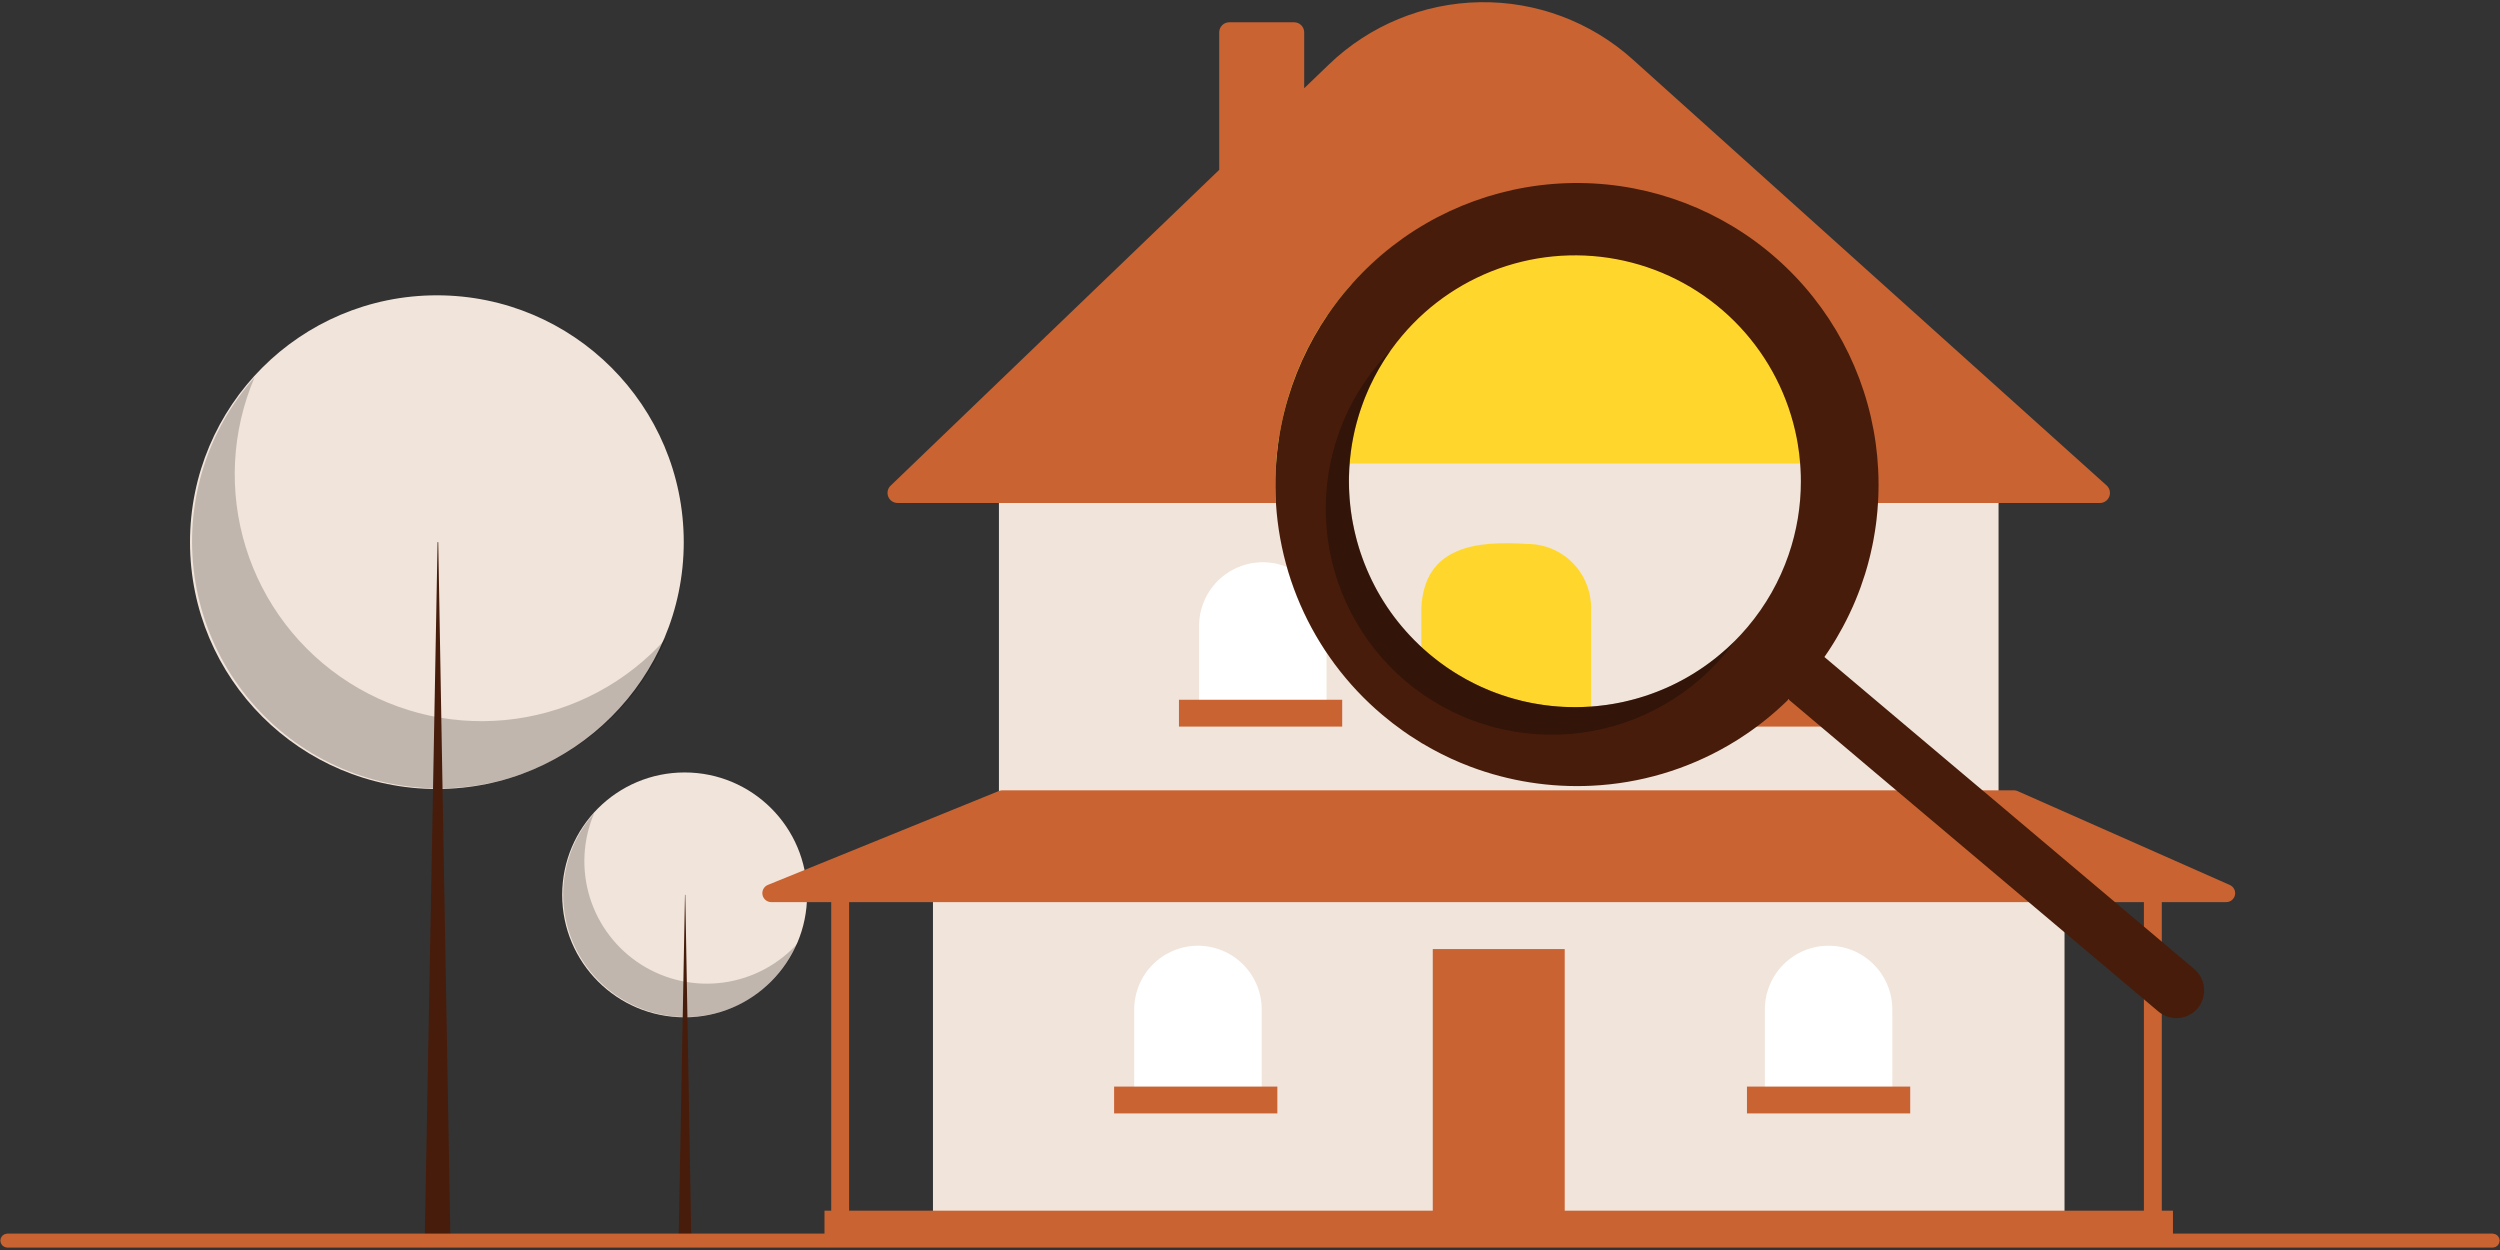
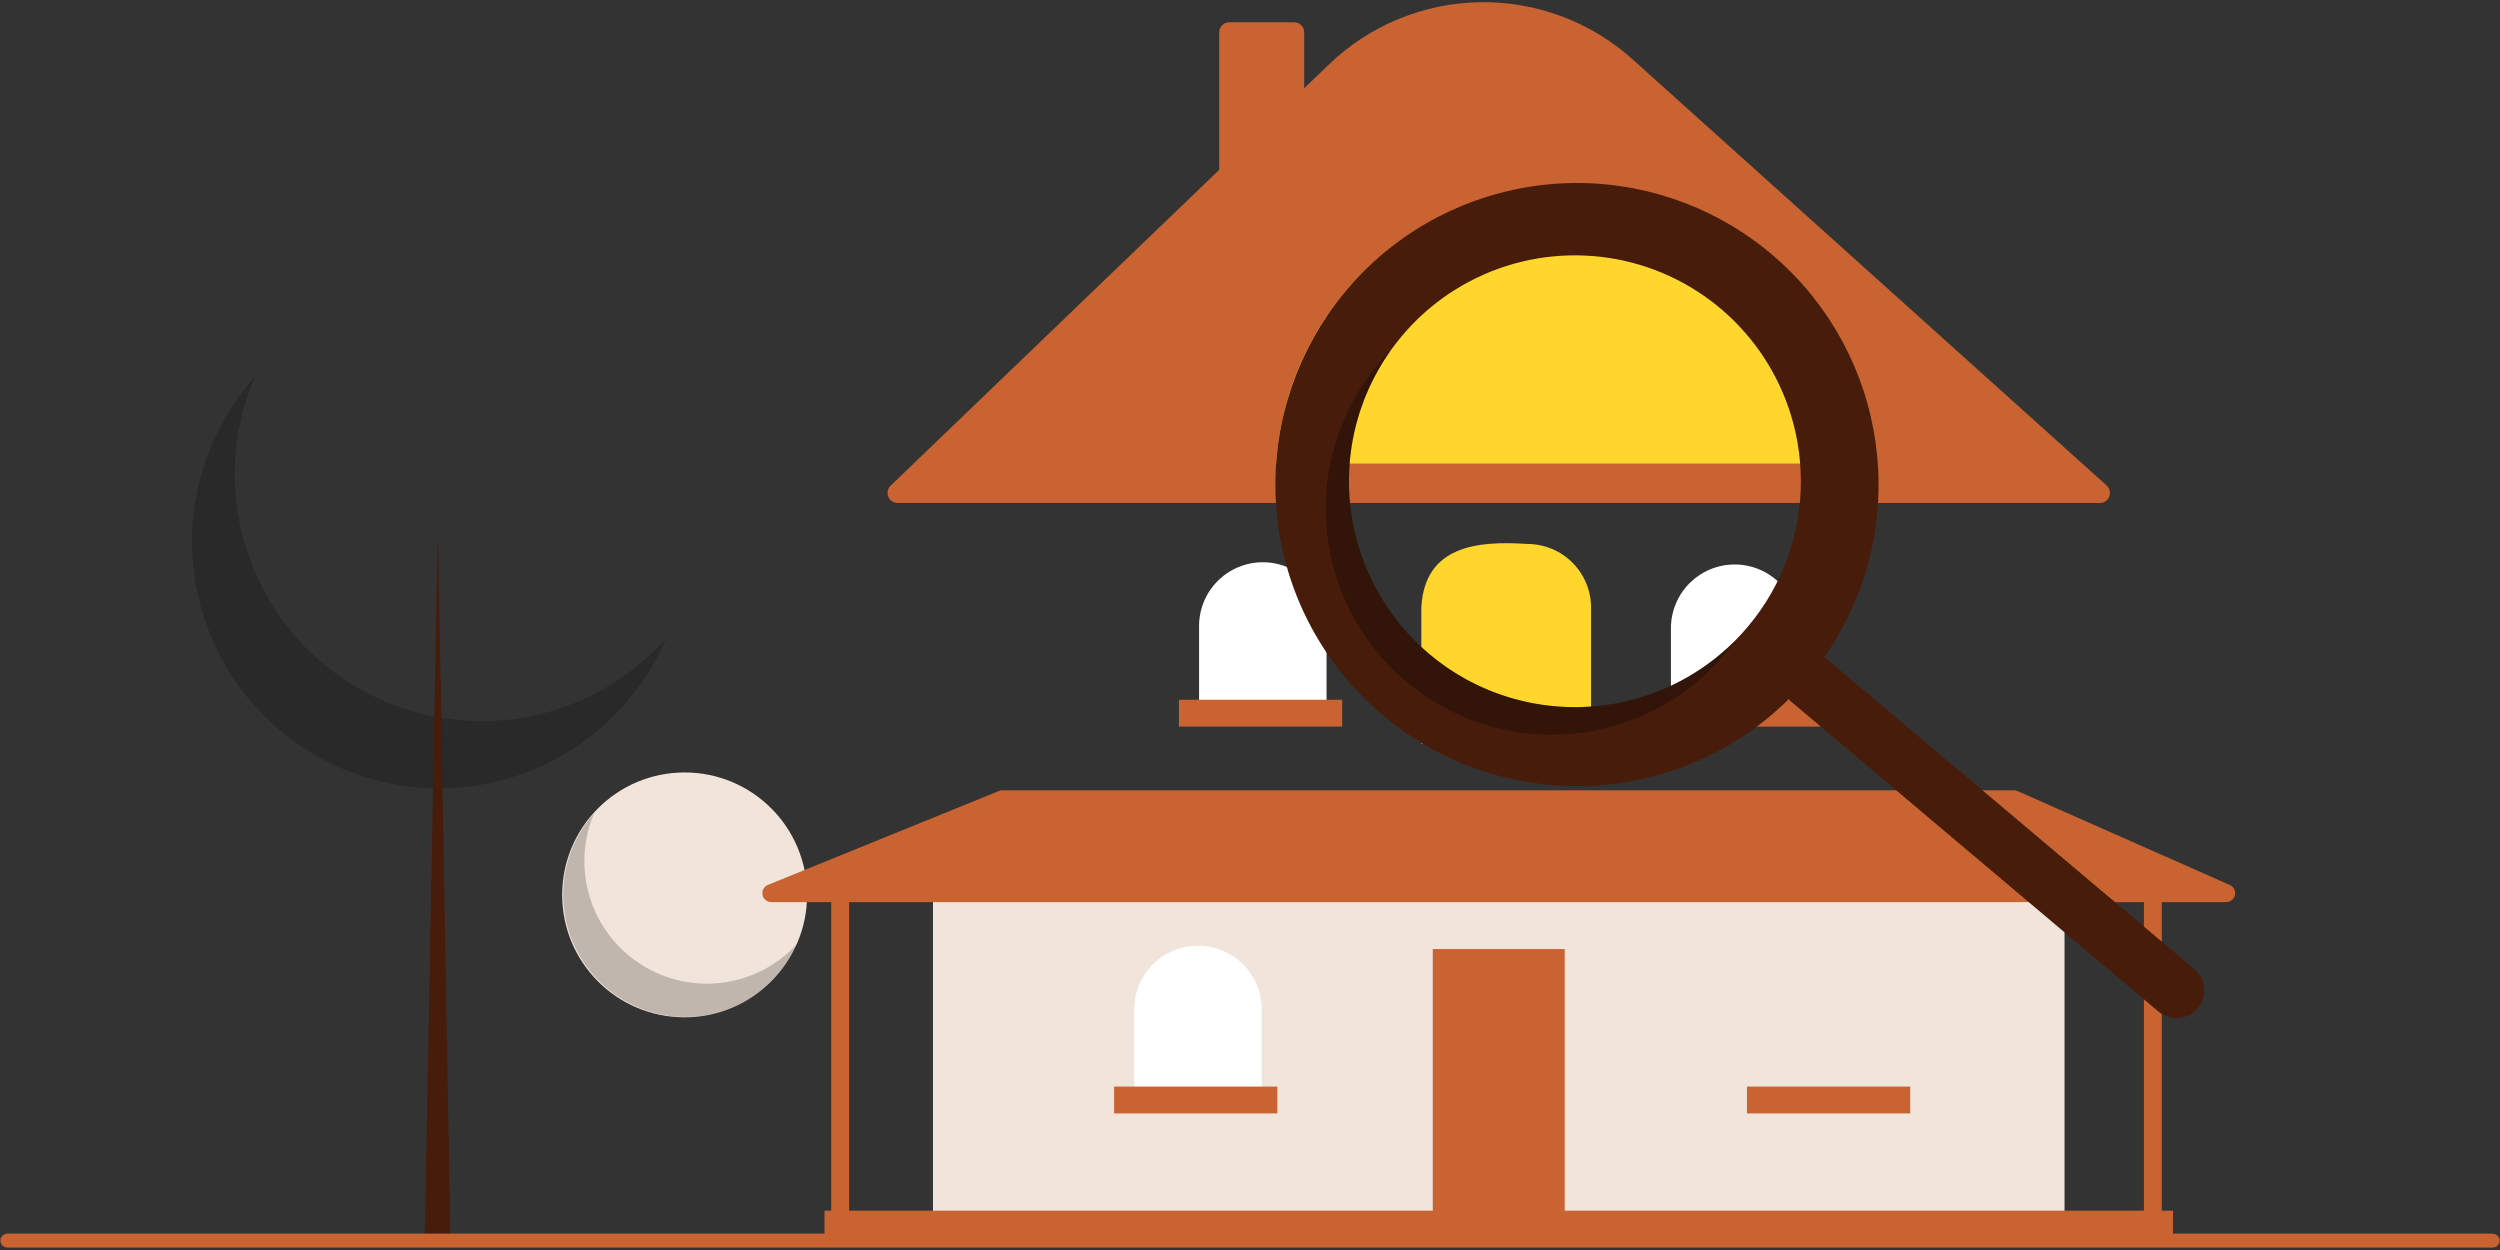
<svg xmlns="http://www.w3.org/2000/svg" width="586" height="293" viewBox="0 0 586 293" fill="none">
  <rect x="0" y="0" width="586" height="293" fill="#333333" stroke="none" />
  <g clip-path="url(#clip0_1_207)">
    <path d="M160.477 238.458C176.329 238.458 189.179 225.61 189.179 209.76C189.179 193.911 176.329 181.062 160.477 181.062C144.626 181.062 131.776 193.911 131.776 209.76C131.776 225.61 144.626 238.458 160.477 238.458Z" fill="#F1E4DA" />
    <path opacity="0.2" d="M139.284 190.592C136.608 196.853 136.245 203.862 138.261 210.366C140.277 216.87 144.54 222.446 150.289 226.097C156.037 229.748 162.897 231.236 169.642 230.296C176.387 229.356 182.578 226.048 187.108 220.965C185.473 224.79 183.025 228.215 179.935 231.001C176.845 233.787 173.185 235.868 169.211 237.099C165.236 238.331 161.041 238.684 156.917 238.133C152.792 237.583 148.837 236.142 145.324 233.911C141.812 231.681 138.827 228.713 136.575 225.214C134.324 221.715 132.86 217.769 132.286 213.648C131.711 209.527 132.039 205.331 133.248 201.35C134.456 197.369 136.516 193.698 139.284 190.592Z" fill="black" />
-     <path d="M160.557 209.76H160.635L162.054 291.122H159.058L160.557 209.76Z" fill="#471C0B" />
-     <path d="M102.405 184.94C134.364 184.94 160.271 159.035 160.271 127.081C160.271 95.126 134.364 69.222 102.405 69.222C70.447 69.222 44.539 95.126 44.539 127.081C44.539 159.035 70.447 184.94 102.405 184.94Z" fill="#F1E4DA" />
    <path opacity="0.2" d="M59.68 88.435C54.283 101.059 53.551 115.191 57.615 128.305C61.68 141.42 70.275 152.662 81.866 160.023C93.456 167.384 107.287 170.384 120.887 168.488C134.486 166.592 146.968 159.922 156.103 149.671C152.805 157.384 147.87 164.288 141.64 169.905C135.409 175.522 128.031 179.717 120.018 182.199C112.005 184.682 103.548 185.393 95.232 184.283C86.917 183.174 78.942 180.269 71.861 175.772C64.779 171.275 58.761 165.292 54.221 158.238C49.682 151.184 46.731 143.228 45.572 134.92C44.413 126.612 45.075 118.152 47.511 110.125C49.947 102.099 54.099 94.698 59.68 88.435Z" fill="black" />
    <path d="M102.566 127.081H102.725L105.587 291.122H99.545L102.566 127.081Z" fill="#471C0B" />
    <path d="M483.923 206.215H218.687V284.832H483.923V206.215Z" fill="#F1E4DA" />
    <path d="M366.767 222.462H335.841V284.832H366.767V222.462Z" fill="#C96332" />
-     <path d="M468.459 113.447H234.15V185.775H468.459V113.447Z" fill="#F1E4DA" />
    <path d="M492.214 117.901H210.395C209.925 117.901 209.465 117.761 209.075 117.497C208.685 117.234 208.383 116.86 208.207 116.424C208.031 115.987 207.99 115.508 208.088 115.048C208.187 114.588 208.421 114.168 208.76 113.842L285.783 39.814V7.581C285.783 6.955 286.032 6.356 286.474 5.913C286.916 5.471 287.516 5.222 288.142 5.222H303.344C303.969 5.222 304.569 5.471 305.011 5.913C305.454 6.356 305.702 6.955 305.703 7.581V20.685L311.516 15.094C321.036 5.944 333.666 0.736 346.869 0.517C360.072 0.297 372.869 5.082 382.687 13.91L493.791 113.791C494.146 114.11 494.395 114.529 494.507 114.993C494.618 115.457 494.587 115.944 494.416 116.389C494.245 116.834 493.943 117.218 493.55 117.488C493.157 117.758 492.691 117.903 492.214 117.903V117.901Z" fill="#C96332" />
    <path d="M296.003 131.791C297.965 131.791 299.908 132.177 301.72 132.928C303.533 133.679 305.18 134.779 306.567 136.166C307.954 137.553 309.054 139.2 309.805 141.012C310.556 142.824 310.942 144.767 310.942 146.728V166.907H281.064V146.728C281.064 144.767 281.451 142.824 282.201 141.012C282.952 139.2 284.053 137.553 285.44 136.166C286.827 134.779 288.474 133.679 290.286 132.928C292.099 132.177 294.042 131.791 296.003 131.791Z" fill="white" />
    <path d="M351.304 132.053C353.266 132.053 355.209 132.44 357.021 133.19C358.834 133.941 360.481 135.041 361.868 136.428C363.255 137.815 364.355 139.462 365.106 141.274C365.857 143.086 366.243 145.029 366.243 146.99V167.169H336.365V146.99C336.365 143.029 337.939 139.229 340.741 136.428C343.542 133.627 347.342 132.053 351.304 132.053Z" fill="white" />
    <path d="M406.606 132.315C410.568 132.315 414.368 133.889 417.17 136.69C419.971 139.491 421.545 143.291 421.545 147.252V167.431H391.667V147.252C391.667 143.291 393.241 139.491 396.043 136.69C398.844 133.889 402.644 132.315 406.606 132.315Z" fill="white" />
-     <path d="M428.622 221.676C432.584 221.676 436.383 223.25 439.185 226.051C441.987 228.852 443.561 232.651 443.561 236.613V256.791H413.683V236.613C413.683 232.651 415.257 228.852 418.058 226.051C420.86 223.25 424.659 221.676 428.622 221.676Z" fill="white" />
    <path d="M280.803 221.676C284.765 221.676 288.565 223.25 291.367 226.051C294.168 228.852 295.742 232.651 295.742 236.613V256.791H265.864V236.613C265.864 232.651 267.438 228.852 270.24 226.051C273.041 223.25 276.841 221.676 280.803 221.676Z" fill="white" />
    <path d="M522.673 207.443L472.918 185.43C472.651 185.312 472.363 185.251 472.072 185.25H234.944C234.673 185.25 234.405 185.303 234.155 185.405L179.996 207.417C179.546 207.601 179.174 207.935 178.943 208.362C178.712 208.79 178.637 209.284 178.73 209.761C178.824 210.238 179.079 210.667 179.454 210.977C179.829 211.286 180.3 211.455 180.786 211.455H194.837V283.783H193.264V291.121H509.345V283.783H506.726V211.457H521.826C522.307 211.457 522.774 211.291 523.148 210.988C523.522 210.685 523.78 210.263 523.879 209.792C523.978 209.321 523.912 208.83 523.692 208.402C523.473 207.974 523.112 207.634 522.672 207.441L522.673 207.443ZM502.531 283.784H199.03V211.457H502.531V283.784Z" fill="#C96332" />
    <path d="M314.612 164.024H276.347V170.313H314.612V164.024Z" fill="#C96332" />
    <path d="M370.699 164.024H332.434V170.313H370.699V164.024Z" fill="#CACACA" />
    <path d="M426.787 164.024H388.522V170.313H426.787V164.024Z" fill="#C96332" />
    <path d="M447.754 254.695H409.489V260.984H447.754V254.695Z" fill="#C96332" />
    <path d="M299.411 254.695H261.146V260.984H299.411V254.695Z" fill="#C96332" />
    <path d="M584.3 291.442H1.7C1.534 291.435 1.377 291.365 1.262 291.245C1.147 291.125 1.083 290.966 1.083 290.8C1.083 290.634 1.147 290.475 1.262 290.355C1.377 290.235 1.534 290.165 1.7 290.158H584.3C584.466 290.165 584.623 290.235 584.738 290.355C584.853 290.475 584.917 290.634 584.917 290.8C584.917 290.966 584.853 291.125 584.738 291.245C584.623 291.365 584.466 291.435 584.3 291.442Z" fill="#3F3D56" stroke="#C96332" stroke-width="2" />
-     <path d="M437.765 112.369C437.765 112.78 437.759 113.197 437.753 113.608C437.746 114.103 437.734 114.591 437.715 115.088C437.696 115.518 437.677 115.942 437.65 116.366C437.573 117.785 437.451 119.198 437.284 120.617C437.246 120.977 437.201 121.331 437.149 121.69C437.111 121.966 437.072 122.249 437.027 122.535C436.982 122.852 436.938 123.169 436.886 123.479C436.783 124.147 436.667 124.816 436.539 125.487C436.475 125.821 436.411 126.155 436.34 126.489C436.205 127.151 436.057 127.818 435.904 128.48C435.891 128.532 435.879 128.586 435.866 128.641C435.789 128.968 435.712 129.29 435.628 129.617C435.603 129.713 435.584 129.803 435.551 129.899C435.493 130.143 435.428 130.388 435.365 130.632C435.275 130.972 435.185 131.306 435.089 131.646C434.935 132.175 434.78 132.694 434.62 133.22C434.6 133.275 434.582 133.33 434.568 133.387C434.259 134.382 433.934 135.365 433.572 136.346C433.386 136.86 433.187 137.38 432.988 137.894C432.789 138.409 432.583 138.921 432.372 139.43C432.16 139.938 431.949 140.419 431.737 140.909C431.686 141.025 431.632 141.141 431.577 141.256C431.352 141.763 431.12 142.258 430.883 142.752C430.877 142.759 430.877 142.771 430.871 142.778C430.685 143.176 430.485 143.575 430.286 143.966C430.286 143.977 430.282 143.989 430.274 143.997C430.081 144.383 429.881 144.768 429.676 145.147L429.349 145.771L429.311 145.842C428.9 146.606 428.476 147.363 428.026 148.115C427.93 148.282 427.834 148.449 427.738 148.609C427.642 148.77 427.539 148.943 427.436 149.104C427.372 149.219 427.301 149.335 427.224 149.451C427.089 149.669 426.955 149.893 426.813 150.112C426.788 150.158 426.755 150.202 426.73 150.247C426.485 150.627 426.241 150.999 425.997 151.378C425.695 151.834 425.387 152.284 425.072 152.733L418.096 163.895L417.794 163.645L417.711 163.568H417.704L417.428 163.336L416.671 162.694C416.439 162.919 416.214 163.143 415.984 163.362C415.894 163.451 415.798 163.535 415.708 163.625C415.637 163.689 415.572 163.754 415.502 163.817C403.437 175.588 387.392 182.402 370.543 182.907H370.524C357.769 183.258 345.143 180.278 333.891 174.263C333.64 174.134 333.396 174.006 333.151 173.858C331.687 173.061 330.254 172.22 328.847 171.322C328.841 171.315 328.834 171.315 328.828 171.309C327.196 170.153 325.603 168.92 324.05 167.61C315.71 160.582 309.112 151.717 304.774 141.712C300.435 131.706 298.474 120.832 299.043 109.941C299.062 109.511 299.089 109.087 299.12 108.657C299.223 107.103 299.382 105.555 299.596 104.014C299.654 103.583 299.719 103.153 299.782 102.729H437.101C437.371 104.694 437.558 106.67 437.661 108.657C437.729 109.896 437.765 111.129 437.765 112.369Z" fill="#F1E4DA" />
    <path d="M437.106 102.728C434.634 86.29 426.345 71.283 413.745 60.438C401.145 49.592 385.072 43.627 368.446 43.627C351.82 43.627 335.746 49.592 323.147 60.438C310.547 71.283 302.258 86.29 299.786 102.728C299.722 103.151 299.658 103.582 299.6 104.012C299.389 105.554 299.23 107.102 299.125 108.656H437.665C437.562 106.671 437.376 104.696 437.106 102.728Z" fill="#FFD72C" />
    <path d="M372.944 174.261H333.16V142.44C333.894 127.897 346.325 126.723 358.005 127.504C359.967 127.503 361.91 127.89 363.722 128.64C365.535 129.391 367.182 130.491 368.569 131.878C369.956 133.265 371.057 134.912 371.807 136.724C372.558 138.537 372.945 140.479 372.944 142.441V174.261Z" fill="#FFD72C" />
    <path d="M333.156 151.636V151.642C333.156 151.649 333.163 151.649 333.169 151.649L333.156 151.636ZM317.156 102.729C317.131 102.889 317.098 103.046 317.073 103.21C317.098 103.05 317.131 102.893 317.162 102.729H317.156ZM316.359 108.656C316.34 108.9 316.321 109.144 316.307 109.389C316.32 109.145 316.339 108.901 316.366 108.656C316.364 108.611 316.367 108.566 316.372 108.521C316.365 108.566 316.366 108.611 316.359 108.656ZM333.156 151.642C333.156 151.649 333.163 151.649 333.169 151.649L333.156 151.636V151.642ZM317.156 102.729C317.131 102.889 317.098 103.046 317.073 103.21C317.098 103.05 317.131 102.893 317.162 102.729H317.156ZM316.311 109.387C316.323 109.143 316.343 108.899 316.369 108.654C316.368 108.609 316.37 108.564 316.375 108.519C316.369 108.564 316.369 108.609 316.362 108.654C316.34 108.9 316.321 109.143 316.307 109.388L316.311 109.387ZM514.755 227.539C514.63 227.407 514.497 227.282 514.356 227.166L514.35 227.16L482.542 200.317L481.72 199.623L478.591 196.981L477.807 196.32L473.349 192.556L472.128 191.529L469.604 189.396L468.312 188.305L456.132 178.041L449.15 172.151L448.212 171.361L427.639 154C427.956 153.551 428.261 153.101 428.563 152.645C428.808 152.266 429.052 151.894 429.296 151.515C429.321 151.469 429.354 151.425 429.379 151.379C429.521 151.161 429.655 150.937 429.79 150.718C429.867 150.602 429.938 150.487 430.002 150.371C430.108 150.21 430.207 150.044 430.304 149.877C430.401 149.71 430.497 149.549 430.593 149.382C431.043 148.631 431.467 147.873 431.877 147.109L431.915 147.038L432.243 146.414C432.449 146.035 432.647 145.65 432.84 145.265C432.848 145.256 432.852 145.245 432.853 145.233C433.051 144.841 433.251 144.442 433.437 144.045C433.443 144.039 433.443 144.026 433.45 144.02C433.688 143.525 433.919 143.03 434.143 142.523C434.201 142.408 434.249 142.292 434.304 142.177C434.515 141.688 434.726 141.194 434.938 140.697C435.149 140.2 435.361 139.676 435.554 139.161C435.747 138.647 435.952 138.128 436.139 137.613C436.491 136.63 436.823 135.644 437.134 134.654C437.149 134.598 437.166 134.542 437.186 134.487C437.347 133.959 437.503 133.44 437.655 132.913C437.751 132.573 437.841 132.239 437.931 131.899C437.996 131.655 438.06 131.411 438.117 131.167C438.149 131.07 438.169 130.981 438.194 130.884C438.278 130.557 438.355 130.235 438.432 129.908C438.445 129.856 438.458 129.802 438.47 129.747C438.625 129.086 438.772 128.418 438.907 127.756C438.978 127.422 439.042 127.088 439.105 126.754C439.228 126.086 439.35 125.418 439.452 124.746C439.504 124.429 439.548 124.112 439.594 123.803C439.638 123.52 439.677 123.237 439.715 122.957C439.767 122.598 439.811 122.244 439.851 121.884C440.018 120.465 440.139 119.052 440.216 117.633C440.242 117.21 440.262 116.787 440.281 116.355C440.3 115.861 440.312 115.372 440.319 114.876C440.325 114.465 440.332 114.047 440.332 113.636C440.332 112.396 440.3 111.163 440.235 109.923C440.132 107.939 439.946 105.963 439.676 103.996C437.374 87.178 429.097 71.751 416.356 60.533C403.615 49.315 387.262 43.056 370.287 42.9C353.311 42.744 336.846 48.702 323.902 59.684C310.957 70.666 302.397 85.939 299.787 102.712C299.723 103.134 299.659 103.566 299.601 103.996C299.39 105.537 299.231 107.085 299.126 108.639C299.094 109.069 299.067 109.493 299.048 109.923C298.479 120.814 300.44 131.688 304.779 141.694C309.118 151.699 315.715 160.564 324.055 167.592C325.609 168.903 327.202 170.135 328.833 171.291C328.84 171.297 328.846 171.297 328.852 171.304C329.399 171.689 329.944 172.068 330.497 172.441C331.377 173.019 332.263 173.584 333.156 174.123C333.227 174.161 333.298 174.207 333.368 174.246C334.138 174.709 334.916 175.151 335.693 175.582H335.699C338.592 177.172 341.594 178.554 344.683 179.718C353.75 183.129 363.419 184.646 373.094 184.176H373.113C384.406 183.63 395.402 180.376 405.173 174.69C406.592 173.867 407.993 172.988 409.361 172.048C409.701 171.816 410.048 171.578 410.382 171.342C410.793 171.052 411.204 170.751 411.615 170.449C411.621 170.449 411.621 170.442 411.628 170.442C411.658 170.417 411.69 170.393 411.724 170.371C412 170.16 412.283 169.949 412.553 169.737C412.623 169.686 412.694 169.632 412.764 169.577C412.783 169.564 412.8 169.548 412.816 169.531C412.976 169.416 413.133 169.287 413.291 169.166C413.45 169.044 413.609 168.915 413.767 168.787C413.794 168.77 413.82 168.751 413.844 168.729C414.024 168.581 414.204 168.441 414.383 168.293C414.563 168.145 414.749 167.99 414.923 167.844C415.098 167.697 415.276 167.548 415.452 167.394C415.606 167.265 415.769 167.131 415.921 166.99C415.973 166.952 416.017 166.906 416.069 166.861C416.089 166.842 416.111 166.824 416.134 166.809C416.345 166.629 416.556 166.443 416.757 166.256C416.809 166.211 416.853 166.166 416.905 166.121C417.222 165.839 417.539 165.556 417.843 165.261L418.061 165.062C418.132 164.998 418.197 164.933 418.268 164.87C418.357 164.78 418.454 164.696 418.543 164.607C418.775 164.388 419 164.164 419.23 163.939L419.988 164.581L420.264 164.813H420.27L420.354 164.89L420.656 165.14L425.14 168.93L425.236 169.013L425.313 169.072L425.821 169.502L426.835 170.362L427.85 171.216L427.998 171.338L432.719 175.321L433.375 175.873L437.934 179.732L461.504 199.622L462.327 200.315L494.591 227.534L502.865 234.515L505.942 237.11C506.595 237.662 507.351 238.081 508.165 238.341C508.98 238.602 509.839 238.699 510.691 238.627C511.543 238.556 512.373 238.317 513.134 237.924C513.894 237.532 514.569 236.993 515.121 236.339C515.583 235.797 515.95 235.18 516.206 234.515C516.672 233.337 516.783 232.049 516.524 230.809C516.266 229.569 515.65 228.432 514.752 227.538L514.755 227.539ZM328.688 78.656C335.132 71.021 343.605 65.364 353.128 62.339C362.651 59.314 372.836 59.045 382.505 61.562C392.175 64.08 400.935 69.281 407.774 76.566C414.612 83.85 419.25 92.92 421.152 102.729C421.236 103.159 421.313 103.582 421.383 104.013C421.647 105.547 421.839 107.102 421.955 108.656C421.987 109.086 422.02 109.51 422.039 109.94C422.097 110.904 422.122 111.873 422.122 112.837C422.126 118.681 421.158 124.485 419.257 130.011V130.018C417.132 136.214 413.871 141.96 409.639 146.961C409.549 147.066 409.459 147.172 409.363 147.278C408.517 148.28 407.622 149.243 406.703 150.162C406.697 150.168 406.691 150.181 406.684 150.187C406.367 150.504 406.05 150.821 405.727 151.118C405.072 151.752 404.403 152.358 403.719 152.936C402.697 153.829 401.65 154.666 400.577 155.447C400.218 155.71 399.858 155.967 399.492 156.224C399.126 156.481 398.766 156.725 398.4 156.964C397.668 157.452 396.92 157.921 396.171 158.364C395.798 158.589 395.413 158.807 395.034 159.019C394.654 159.232 394.269 159.442 393.884 159.642C393.498 159.841 393.113 160.046 392.721 160.239C391.944 160.631 391.16 160.996 390.364 161.337C389.966 161.516 389.568 161.683 389.17 161.838C388.919 161.943 388.675 162.043 388.43 162.134C388.332 162.179 388.231 162.217 388.127 162.249C387.993 162.307 387.858 162.358 387.723 162.403C387.679 162.423 387.633 162.44 387.587 162.455C387.311 162.561 387.041 162.661 386.759 162.757C386.354 162.905 385.949 163.039 385.538 163.168C385.127 163.297 384.722 163.431 384.311 163.548C383.9 163.664 383.482 163.792 383.071 163.901C382.66 164.009 382.242 164.126 381.825 164.218C381.382 164.333 380.938 164.436 380.489 164.535C380.097 164.624 379.712 164.702 379.32 164.772C378.954 164.85 378.58 164.914 378.215 164.977C377.702 165.067 377.188 165.151 376.667 165.222C376.384 165.267 376.108 165.305 375.821 165.327C375.7 165.346 375.583 165.359 375.468 165.373C375.109 165.424 374.749 165.463 374.396 165.494C374.299 165.501 374.209 165.513 374.12 165.52C373.727 165.558 373.33 165.59 372.938 165.625C372.092 165.683 371.262 165.721 370.42 165.74C369.997 165.747 369.566 165.753 369.142 165.753C368.719 165.753 368.297 165.747 367.874 165.734C367.874 165.734 367.874 165.74 367.868 165.734C367.861 165.728 367.861 165.74 367.855 165.734H367.849H367.842C367.821 165.741 367.799 165.741 367.778 165.734C367.476 165.734 367.174 165.721 366.878 165.702C366.661 165.696 366.436 165.69 366.21 165.671C365.909 165.658 365.607 165.639 365.305 165.613C365.208 165.613 365.112 165.6 365.016 165.594C364.971 165.593 364.926 165.588 364.881 165.581C364.572 165.556 364.258 165.529 363.95 165.497C363.795 165.485 363.633 165.472 363.48 165.452C363.011 165.4 362.543 165.346 362.08 165.279C361.551 165.214 361.023 165.137 360.506 165.041C360.262 165.009 360.024 164.964 359.786 164.919C359.472 164.868 359.157 164.81 358.842 164.746C358.515 164.682 358.187 164.617 357.859 164.541C357.596 164.483 357.331 164.426 357.064 164.361C356.935 164.336 356.807 164.303 356.684 164.272C356.01 164.111 355.342 163.938 354.676 163.743C354.258 163.628 353.841 163.505 353.43 163.377C352.864 163.204 352.305 163.018 351.747 162.818C351.528 162.748 351.317 162.67 351.098 162.587C350.879 162.503 350.668 162.433 350.449 162.349C350.25 162.278 350.051 162.201 349.858 162.124C349.541 162.002 349.224 161.874 348.907 161.746C348.258 161.483 347.623 161.206 346.987 160.911C346.627 160.738 346.267 160.57 345.914 160.397C344.52 159.723 343.146 158.974 341.792 158.149C341.458 157.951 341.124 157.738 340.79 157.526C340.367 157.269 339.967 156.997 339.563 156.729C339.337 156.575 339.12 156.427 338.901 156.273C338.496 155.991 338.098 155.702 337.706 155.413C337.501 155.265 337.295 155.111 337.097 154.958C336.383 154.418 335.683 153.853 334.996 153.275C334.669 152.999 334.341 152.716 334.02 152.43C333.885 152.315 333.75 152.192 333.615 152.07C333.461 151.929 333.306 151.795 333.159 151.648L333.147 151.635C332.922 151.436 332.698 151.224 332.479 151.012C332.138 150.695 331.804 150.363 331.483 150.029C331.162 149.695 330.828 149.361 330.513 149.027C330.198 148.693 329.879 148.353 329.582 148.006C329.285 147.659 328.972 147.319 328.676 146.966C328.386 146.632 328.104 146.285 327.83 145.945C327.175 145.136 326.55 144.311 325.955 143.472C325.679 143.086 325.416 142.702 325.158 142.31C324.882 141.911 324.618 141.506 324.369 141.102C324.119 140.697 323.855 140.286 323.611 139.868C323.605 139.854 323.596 139.842 323.586 139.83C323.104 139.014 322.642 138.192 322.212 137.357C321.781 136.523 321.351 135.654 320.959 134.788C320.76 134.358 320.567 133.922 320.387 133.484C320.014 132.604 319.667 131.725 319.346 130.832C319.185 130.401 319.037 129.971 318.89 129.534C318.885 129.505 318.876 129.477 318.864 129.45C318.568 128.564 318.299 127.672 318.061 126.772C318.055 126.76 318.055 126.747 318.048 126.734C317.927 126.291 317.81 125.848 317.708 125.398C317.602 125.006 317.515 124.615 317.432 124.217C317.336 123.774 317.24 123.33 317.156 122.881C317.111 122.65 317.066 122.418 317.027 122.188C316.989 121.995 316.956 121.796 316.921 121.603C316.887 121.411 316.857 121.211 316.825 121.013C316.761 120.621 316.703 120.229 316.652 119.837C316.587 119.375 316.537 118.913 316.485 118.443C316.427 117.884 316.379 117.325 316.331 116.761C316.299 116.382 316.279 115.997 316.26 115.611C316.241 115.258 316.222 114.905 316.214 114.554C316.208 114.536 316.208 114.515 316.214 114.496C316.213 114.495 316.213 114.494 316.212 114.493C316.212 114.492 316.212 114.491 316.212 114.49C316.212 114.489 316.212 114.487 316.212 114.486C316.213 114.485 316.213 114.484 316.214 114.484C316.208 114.477 316.208 114.477 316.214 114.471C316.213 114.469 316.212 114.467 316.212 114.465C316.212 114.462 316.213 114.46 316.214 114.458C316.208 114.317 316.202 114.176 316.202 114.035C316.189 113.618 316.183 113.2 316.183 112.783C316.183 112.404 316.189 112.032 316.195 111.652C316.208 111.125 316.227 110.599 316.253 110.072C316.253 109.957 316.266 109.847 316.272 109.732C316.279 109.617 316.285 109.507 316.292 109.392C316.304 109.148 316.324 108.904 316.35 108.659C316.349 108.614 316.351 108.569 316.356 108.524C316.375 108.248 316.4 107.971 316.427 107.696C316.479 107.143 316.542 106.585 316.613 106.032C316.651 105.756 316.684 105.479 316.728 105.204C316.753 105.011 316.786 104.812 316.818 104.613C316.85 104.414 316.876 104.214 316.914 104.016C316.958 103.753 317.004 103.487 317.056 103.213C317.081 103.052 317.114 102.895 317.146 102.731C317.267 102.088 317.402 101.446 317.55 100.804C317.698 100.155 317.867 99.513 318.045 98.871C318.223 98.23 318.411 97.573 318.617 96.925C318.713 96.598 318.816 96.277 318.934 95.955C319.145 95.306 319.37 94.664 319.621 94.029C319.736 93.712 319.859 93.395 319.993 93.078C320.25 92.444 320.521 91.809 320.796 91.183C320.938 90.866 321.08 90.549 321.233 90.239C321.522 89.617 321.824 88.993 322.151 88.383C322.479 87.773 322.807 87.15 323.153 86.546C323.5 85.943 323.859 85.338 324.239 84.741C324.412 84.445 324.604 84.144 324.804 83.855C325.19 83.264 325.594 82.673 326.005 82.095C326.848 80.919 327.736 79.773 328.688 78.656ZM316.361 108.656C316.342 108.9 316.323 109.144 316.31 109.389C316.322 109.145 316.342 108.901 316.368 108.656C316.367 108.611 316.369 108.566 316.374 108.521C316.366 108.566 316.366 108.608 316.359 108.656H316.361ZM317.158 102.729C317.133 102.889 317.1 103.046 317.075 103.21C317.1 103.05 317.133 102.893 317.165 102.729H317.158ZM333.158 151.636V151.642C333.158 151.649 333.165 151.649 333.171 151.649L333.158 151.636Z" fill="#471C0B" />
    <path opacity="0.3" d="M335.007 153.281C324.848 144.707 318.284 132.628 316.62 119.44C314.955 106.252 318.312 92.921 326.023 82.093C325.01 83.112 324.031 84.18 323.086 85.296C314.104 96.039 309.744 109.901 310.958 123.85C312.172 137.799 318.862 150.699 329.564 159.729C340.266 168.759 354.11 173.184 368.066 172.035C382.022 170.885 394.955 164.256 404.036 153.598C404.979 152.48 405.867 151.336 406.7 150.164C397.322 159.585 384.743 165.135 371.462 165.713C358.181 166.29 345.168 161.852 335.007 153.281Z" fill="black" />
  </g>
  <defs>
    <clipPath id="clip0_1_207">
      <rect width="586" height="292" fill="white" transform="translate(0 0.5)" />
    </clipPath>
  </defs>
</svg>